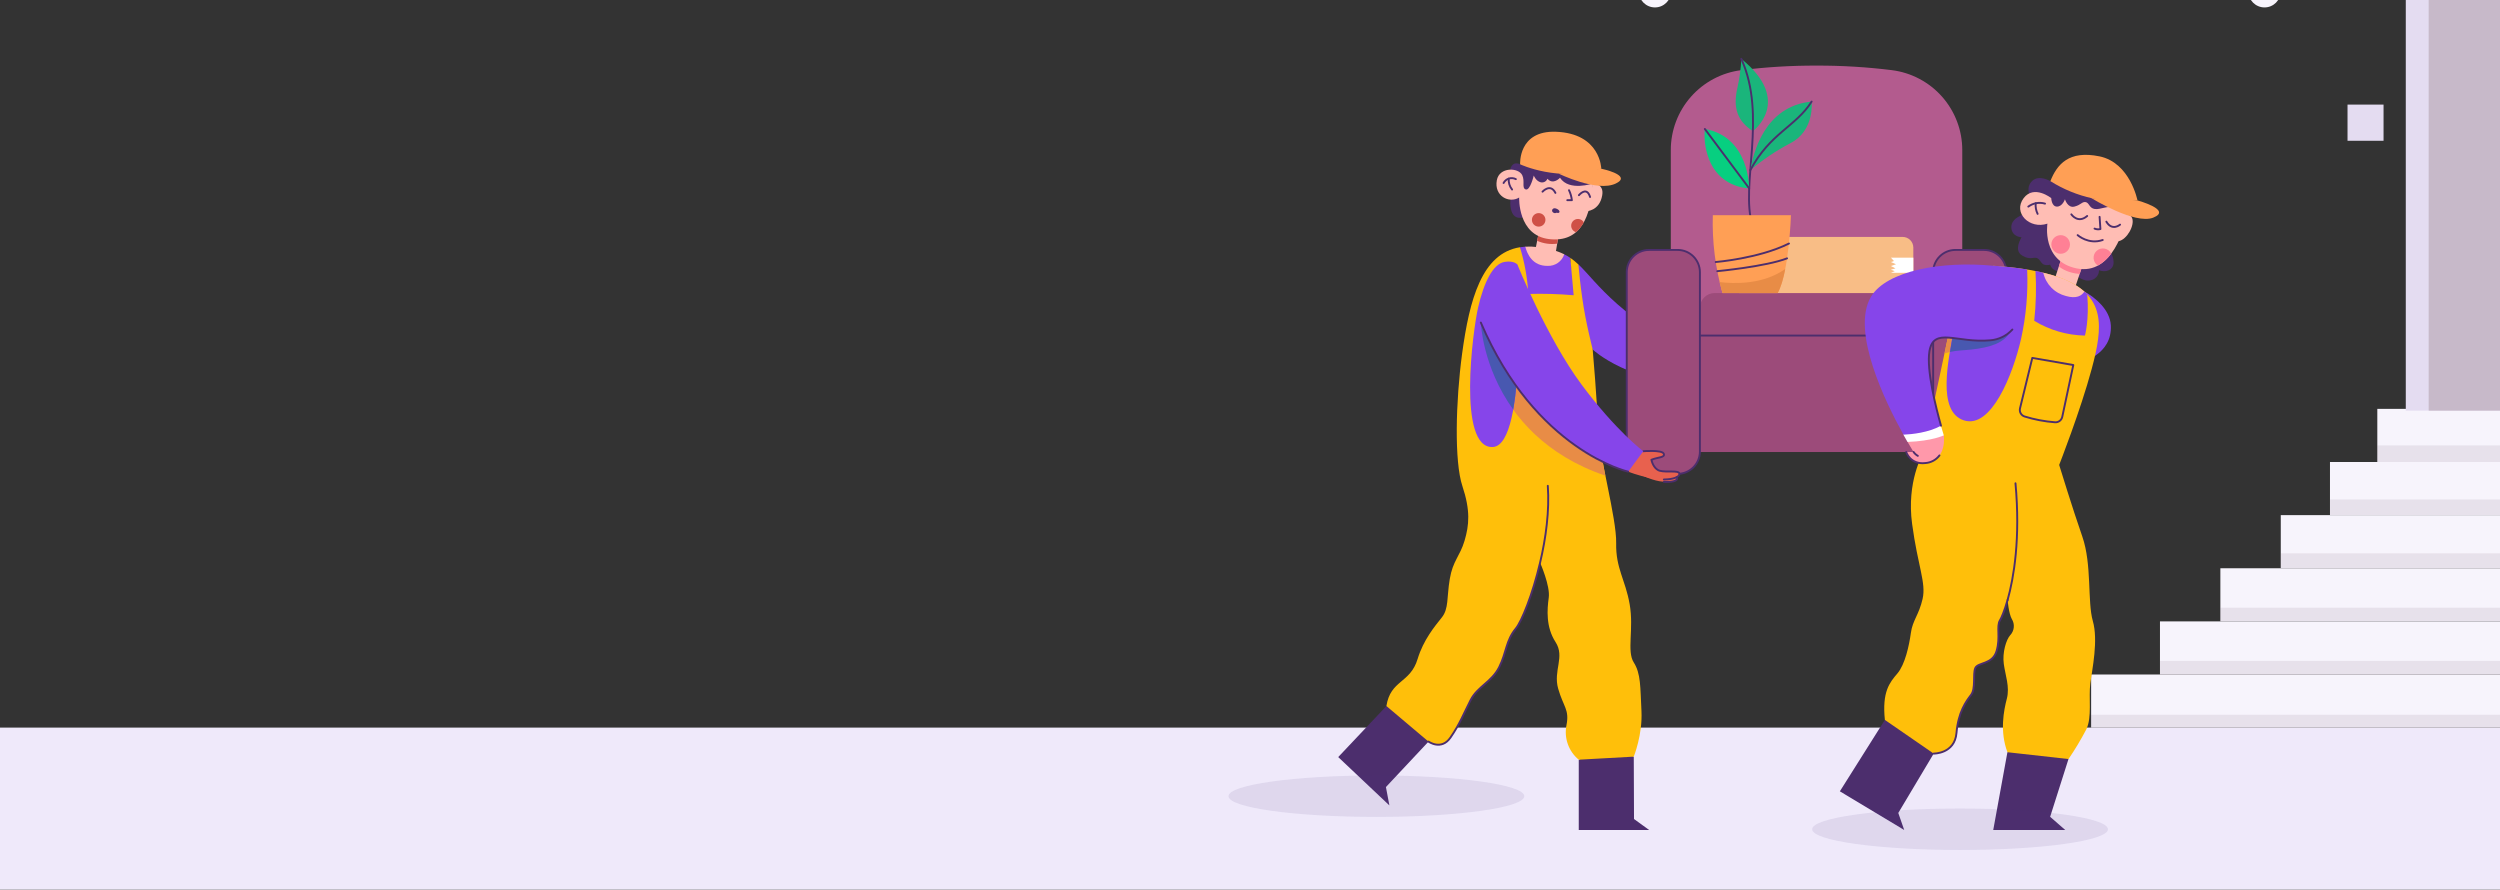
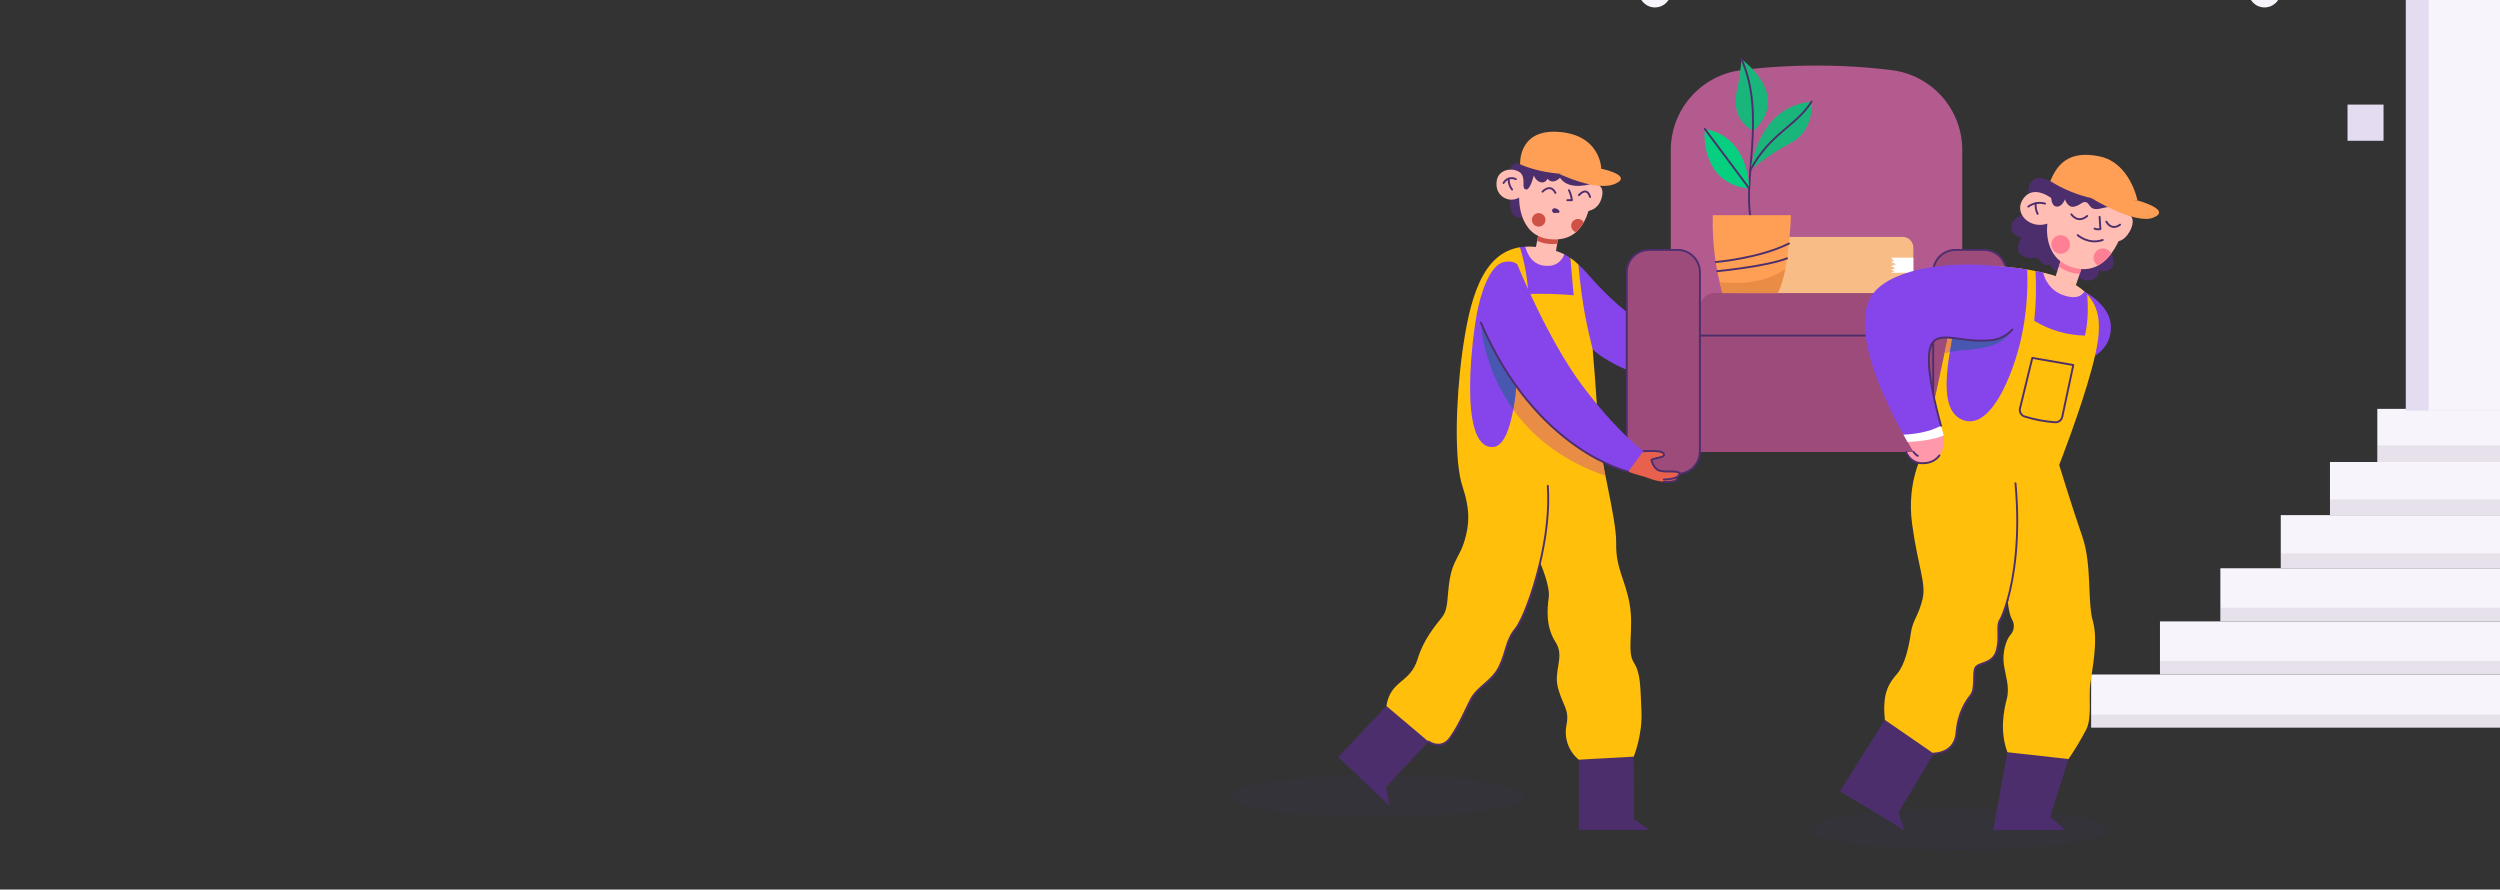
<svg xmlns="http://www.w3.org/2000/svg" width="1512" height="538" viewBox="0 0 1512 538" fill="none">
  <rect x="0" y="0" width="1512" height="538" fill="#333333" stroke="none" />
  <g clip-path="url(#clip0_7_15075)">
-     <path d="M-2.911 440.071H1512V538.203H-3L-2.911 440.071Z" fill="#EFE9FA" />
    <path d="M1512 407.938H1264.72V440.071H1512V407.938Z" fill="#F7F4FC" />
    <path d="M1512 375.817H1306.35V407.951H1512V375.817Z" fill="#F7F4FC" />
    <path d="M1512 343.684H1342.88V375.817H1512V343.684Z" fill="#F7F4FC" />
    <path d="M1512 311.551H1379.41V343.684H1512V311.551Z" fill="#F7F4FC" />
    <path d="M1512 279.417H1409.17V311.551H1512V279.417Z" fill="#F7F4FC" />
    <path d="M1512 247.284H1437.8V279.417H1512V247.284Z" fill="#F7F4FC" />
    <g style="mix-blend-mode:multiply" opacity="0.1">
      <path d="M1512 432.285H1264.72V440.071H1512V432.285Z" fill="#562F51" />
      <path d="M1512 399.689H1306.35V407.95H1512V399.689Z" fill="#562F51" />
      <path d="M1512 367.518H1342.88V375.817H1512V367.518Z" fill="#562F51" />
      <path d="M1512 334.653H1379.41V343.671H1512V334.653Z" fill="#562F51" />
      <path d="M1512 302.084H1409.17V311.551H1512V302.084Z" fill="#562F51" />
      <path d="M1512 269.373H1437.8V279.417H1512V269.373Z" fill="#562F51" />
    </g>
    <path d="M1369.59 4.494C1375.01 4.494 1379.4 0.084 1379.4 -5.357C1379.4 -10.798 1375.01 -15.209 1369.59 -15.209C1364.17 -15.209 1359.78 -10.798 1359.78 -5.357C1359.78 0.084 1364.17 4.494 1369.59 4.494Z" fill="#F7F4FC" />
    <path d="M1000.91 4.494C1006.33 4.494 1010.72 0.084 1010.72 -5.357C1010.72 -10.798 1006.33 -15.209 1000.91 -15.209C995.496 -15.209 991.104 -10.798 991.104 -5.357C991.104 0.084 995.496 4.494 1000.91 4.494Z" fill="#F7F4FC" />
    <path d="M1512 -103.181H1455.02V248.349H1512V-103.181Z" fill="#E4DCF1" />
    <path d="M1512 -103.181H1468.85V248.349H1512V-103.181Z" fill="#F7F4FC" />
    <g style="mix-blend-mode:multiply" opacity="0.3">
-       <path d="M1512 -103.181H1468.85V248.349H1512V-103.181Z" fill="#562F51" />
-     </g>
+       </g>
    <path d="M1441.57 63.258H1419.78V85.142H1441.57V63.258Z" fill="#E4DCF1" />
    <path d="M1031.19 232.381L1030.57 214.311C1030.57 214.311 1001.85 204.892 978.23 184.001C966.269 173.45 960.592 165.546 954.611 159.892L953.061 168.519C953.061 168.519 955.136 198.048 955.602 198.048C956.068 198.048 963.25 211.385 963.25 211.385C963.25 211.385 986.099 232.999 1031.19 232.381Z" fill="#8645EA" />
    <path d="M1098.63 39.675C1083.42 39.632 1068.21 40.551 1053.11 42.426C1041.35 43.907 1030.54 49.625 1022.69 58.508C1014.85 67.39 1010.51 78.828 1010.5 90.679V238.105H1186.78V90.679C1186.77 78.828 1182.43 67.39 1174.59 58.508C1166.74 49.625 1155.93 43.907 1144.17 42.426C1129.06 40.55 1113.86 39.632 1098.63 39.675Z" fill="#B35B8E" />
    <path d="M1169.17 202.968H1028.1V273.382H1169.17V202.968Z" fill="#9C4B7A" />
    <path d="M1199.94 151.16H1182.65C1175.21 151.16 1169.18 157.194 1169.18 164.637V273.102C1169.18 280.545 1175.21 286.579 1182.65 286.579H1199.94C1207.38 286.579 1213.42 280.545 1213.42 273.102V164.637C1213.42 157.194 1207.38 151.16 1199.94 151.16Z" fill="#9C4B7A" />
    <path d="M1199.94 151.16H1182.65C1175.21 151.16 1169.18 157.194 1169.18 164.637V273.102C1169.18 280.545 1175.21 286.579 1182.65 286.579H1199.94C1207.38 286.579 1213.42 280.545 1213.42 273.102V164.637C1213.42 157.194 1207.38 151.16 1199.94 151.16Z" stroke="#4C2E6D" stroke-width="1.166" stroke-linecap="round" stroke-linejoin="round" />
    <path d="M1037.02 177.227H1160.24C1161.42 177.227 1162.58 177.458 1163.66 177.907C1164.75 178.356 1165.73 179.014 1166.56 179.843C1167.39 180.672 1168.05 181.656 1168.49 182.74C1168.94 183.823 1169.17 184.985 1169.17 186.157V202.945H1028.11V186.157C1028.11 183.793 1029.05 181.525 1030.72 179.851C1032.39 178.177 1034.66 177.233 1037.02 177.227Z" fill="#9C4B7A" />
    <path d="M1028.23 202.968H1169.18" stroke="#4C2E6D" stroke-width="1.166" stroke-linecap="round" stroke-linejoin="round" />
    <path d="M1014.63 151.16H997.338C989.895 151.16 983.861 157.194 983.861 164.637V273.102C983.861 280.545 989.895 286.579 997.338 286.579H1014.63C1022.07 286.579 1028.1 280.545 1028.1 273.102V164.637C1028.1 157.194 1022.07 151.16 1014.63 151.16Z" fill="#9C4B7A" />
    <path d="M1014.63 151.16H997.338C989.895 151.16 983.861 157.194 983.861 164.637V273.102C983.861 280.545 989.895 286.579 997.338 286.579H1014.63C1022.07 286.579 1028.1 280.545 1028.1 273.102V164.637C1028.1 157.194 1022.07 151.16 1014.63 151.16Z" stroke="#4C2E6D" stroke-width="1.166" stroke-linecap="round" stroke-linejoin="round" />
    <path d="M1150.73 143.291H1052.14C1048.58 143.291 1045.69 146.177 1045.69 149.738V170.815C1045.69 174.376 1048.58 177.262 1052.14 177.262H1150.73C1154.29 177.262 1157.18 174.376 1157.18 170.815V149.738C1157.18 146.177 1154.29 143.291 1150.73 143.291Z" fill="#F8BD86" />
    <g style="mix-blend-mode:soft-light">
      <path d="M1057.1 163.121L1059.25 161.85L1056.86 160.766L1059.25 159.181L1056.59 158.225L1059.25 155.823H1045.71V164.975H1059.25C1058.95 165.091 1057.1 163.121 1057.1 163.121Z" fill="white" />
    </g>
    <g style="mix-blend-mode:soft-light">
      <path d="M1143.63 155.835L1145.46 157.863L1143.63 158.481L1146.71 159.822L1143.63 160.895L1146.36 162.34L1143.63 163.098L1145.96 164.019L1143.63 164.986H1157.19V155.835H1143.63Z" fill="white" />
    </g>
    <path d="M1060.15 79.3C1060.15 79.3 1084.7 61.207 1053.16 35.583C1052.89 41.403 1052.1 47.188 1050.83 52.872C1047.88 65.299 1050.91 73.413 1060.15 79.3Z" fill="#1AB57B" />
    <path d="M1053.13 35.583C1068.88 70.161 1052.43 112.094 1059.81 135.993" stroke="#4C2E6D" stroke-width="1.166" stroke-linecap="round" stroke-linejoin="round" />
    <path d="M1058.6 102.885C1060.41 92.637 1067.1 64.145 1095.67 61.44C1095.67 61.44 1097.7 78.927 1082.85 86.587C1074.2 91.129 1066.07 96.593 1058.6 102.885Z" fill="#1AB57B" />
    <path d="M1058.6 102.885C1070.53 80.513 1086.1 76.573 1095.67 61.44" stroke="#4C2E6D" stroke-width="1.166" stroke-linecap="round" stroke-linejoin="round" />
    <path d="M1057.9 113.901C1057.9 113.901 1058.18 82.751 1031.09 78.006C1030.38 85.209 1031.66 92.468 1034.8 98.991C1042.15 113.901 1057.9 113.901 1057.9 113.901Z" fill="#07CF80" />
    <path d="M1031.09 78.006C1031.09 78.006 1045.37 97.102 1057.9 113.901" stroke="#4C2E6D" stroke-width="1.166" stroke-linecap="round" stroke-linejoin="round" />
    <path d="M1035.91 130.153H1083.16C1083.16 130.153 1082.08 164.742 1075.13 177.251H1041.78C1037.42 161.945 1035.44 146.06 1035.91 130.153Z" fill="#FF9F55" />
    <path d="M1037.67 158.47C1037.67 158.47 1063.73 156.371 1081.97 147.278" stroke="#4C2E6D" stroke-width="1.166" stroke-linecap="round" stroke-linejoin="round" />
    <path d="M1038.63 164.007C1038.63 164.007 1068.13 161.186 1080.82 156.243" stroke="#4C2E6D" stroke-width="1.166" stroke-linecap="round" stroke-linejoin="round" />
    <path d="M1040.02 170.594C1041.01 174.803 1041.78 177.251 1041.78 177.251H1075.13C1077.09 173.753 1078.63 168.449 1079.71 162.69C1066.06 172.284 1048.64 171.655 1040.02 170.594Z" fill="#E88C46" />
    <path d="M949.728 155.963C948.553 155.168 947.326 154.452 946.056 153.818L934.328 155.707L922.553 149.178C921.472 149.239 920.394 149.356 919.324 149.528V160.918L922.076 180.736C922.076 180.736 954.007 180.736 953.972 180.142C953.937 179.547 949.402 156.779 949.728 155.963Z" fill="#8645EA" />
    <path d="M936.027 160.801C938.233 160.89 940.407 160.254 942.217 158.991C944.028 157.728 945.375 155.907 946.053 153.806C941.996 151.766 937.006 150.309 930.047 149.458C927.542 149.132 925.014 149.038 922.492 149.178C923.635 153.632 926.899 160.964 936.027 160.801Z" fill="#FFBDB4" />
    <path d="M954.832 459.525V501.984H997.407L988.256 495.35L988.104 457.672L972.855 449.523L954.832 459.525Z" fill="#4C2E6D" />
    <path d="M838.51 427.011L809.354 457.881L840.305 487.119L838.207 476.009L863.971 448.508L858.48 432.117L838.51 427.011Z" fill="#4C2E6D" />
    <path d="M954.611 159.939C953.087 158.487 951.454 157.154 949.727 155.952L951.744 178.568C942.63 177.78 933.479 177.519 924.336 177.787C923.788 168.198 922.085 158.709 919.264 149.528C896.17 153.247 888.744 181.179 884.291 213.845C880.373 242.99 879.511 279.13 884.454 293.982C889.397 308.834 888.546 317.613 885.759 327.032C882.973 336.452 878.66 339.075 876.806 350.267C874.953 361.458 876.27 368.103 872.015 373.431C867.76 378.759 860.881 386.989 857.384 398.519C852.907 413.43 840.97 411.098 838.498 427.011L863.959 448.508C863.959 448.508 871.665 454.116 877.226 446.084C882.787 438.051 885.258 431.569 889.432 423.385C893.605 415.202 902.255 412.427 906.72 403.462C911.186 394.497 910.731 387.409 916.758 380.146C920.197 376.007 926.842 359.861 931.435 340.276C931.435 340.276 937.684 354.359 936.681 361.47C935.679 368.581 934.898 379.225 940.773 388.283C946.649 397.342 939.223 405.502 942.394 416.542C945.565 427.582 949.26 429.133 947.407 438.552C946.634 442.383 946.916 446.352 948.222 450.035C949.527 453.718 951.808 456.978 954.821 459.467L988.093 457.613C988.093 457.613 993.502 444.335 992.756 429.972C992.01 415.61 992.442 407.437 988.093 400.641C983.745 393.844 988.256 380.414 985.622 365.434C982.987 350.453 977.135 343.657 977.461 328.525C977.787 313.393 966.969 275.178 966.503 259.195C966.036 243.212 963.308 211.922 963.262 211.397C963.262 211.001 959.135 195.95 956.92 180.049C955.766 171.9 955.054 164.952 954.611 159.939Z" fill="#FFBF0A" />
    <path d="M966.688 262.459L895.574 195.087C895.574 195.087 897.789 262.704 970.896 287.687C969.019 278.174 967.282 269.046 966.688 262.459Z" fill="#E88C46" />
    <path d="M863.971 448.508C863.971 448.508 871.677 454.116 877.237 446.083C882.798 438.051 885.27 431.569 889.443 423.385C893.617 415.201 902.267 412.427 906.732 403.462C911.197 394.497 910.742 387.409 916.77 380.146C920.209 376.007 926.854 359.861 931.447 340.276C934.944 325.528 937.194 308.799 936.11 293.83" stroke="#4C2E6D" stroke-width="1.166" stroke-linecap="round" stroke-linejoin="round" />
    <path d="M910.09 158.376C915.686 157.49 917.691 159.962 917.691 159.962C917.691 159.962 924.29 269.442 902.792 270.363C881.295 271.284 890.761 199.739 893.99 185.819C897.465 170.885 902.921 159.461 910.09 158.376Z" fill="#8645EA" />
    <path d="M915.206 247.723C916.89 237.42 917.903 227.019 918.238 216.585L895.609 195.146C895.609 195.146 896.484 221.714 915.206 247.723Z" fill="#4858B0" />
    <path d="M993.78 272.904C993.78 272.904 1005.14 271.983 1006.22 274.373C1007.3 276.763 1002.78 276.437 998.77 278.069C998.77 278.069 999.842 283.641 1003.86 284.726C1007.89 285.81 1015.22 284.306 1015.64 286.346C1016.26 289.354 1008.14 290.799 1000.39 289.529C995.03 288.602 989.768 287.174 984.675 285.262L983.824 276.693L993.78 272.904Z" fill="#E8614E" />
    <path d="M990.982 286.532C990.982 286.532 998.105 290.181 1003.61 291.044C1009.11 291.907 1014.38 291.335 1014.38 289.249C1014.38 287.162 1006.09 288.503 1002.38 286.532C998.677 284.562 990.982 286.532 990.982 286.532Z" fill="#E8614E" />
    <path d="M993.781 272.904C993.781 272.904 1005.14 271.983 1006.22 274.373C1007.3 276.763 1002.78 276.437 998.771 278.069C998.771 278.069 999.843 283.641 1003.87 284.726C1007.89 285.81 1015.22 284.306 1015.64 286.346C1016.09 288.573 1011.75 289.948 1006.31 289.995" stroke="#4C2E6D" stroke-width="1.166" stroke-linecap="round" stroke-linejoin="round" />
    <path d="M1006.34 291.406C1010.73 291.72 1014.38 291.033 1014.38 289.296C1014.38 289.167 1014.34 289.041 1014.28 288.931C1014.21 288.821 1014.12 288.729 1014.01 288.666" stroke="#4C2E6D" stroke-width="1.166" stroke-linecap="round" stroke-linejoin="round" />
    <path d="M917.692 159.962C917.692 159.962 935.692 204.577 956.536 232.603C977.38 260.629 993.842 272.904 993.842 272.904L984.737 285.262C984.737 285.262 928.778 272.729 895.635 195.087L917.692 159.962Z" fill="#8645EA" />
    <path d="M984.711 285.262C984.711 285.262 928.753 272.729 895.609 195.087" stroke="#4C2E6D" stroke-width="1.166" stroke-linecap="round" stroke-linejoin="round" />
    <path d="M930.596 141.064L927.973 154.121L940.167 157.129L942.638 142.23L930.596 141.064Z" fill="#FFBDB4" />
    <path d="M929.662 145.634C933.456 147.327 937.646 147.929 941.763 147.371L942.614 142.219L930.583 141.053L929.662 145.634Z" fill="#CF5046" />
    <path d="M919.368 99.376C919.368 99.376 913.993 96.368 913.072 104.155L913.76 118.063C913.76 118.063 910.834 135.2 922.41 131.108L943.908 135.387L963.481 110.905L951.823 100.133L919.368 99.376Z" fill="#4C2E6D" />
    <path d="M963.47 110.952C963.47 110.952 970.232 110.952 969.031 118.063C967.411 127.786 959.227 127.786 959.227 127.786L963.47 110.952Z" fill="#FFBDB4" />
    <path d="M920.662 105.974C918.424 101.217 906.801 100.844 905.285 108.982C903.502 118.541 912.641 123.228 918.785 119.474C918.785 119.474 917.853 142.405 936.96 144.608C956.067 146.812 962.095 131.062 963.482 110.905C963.482 110.905 949.049 116 943.488 107.513C943.488 107.513 939.396 112.106 935.887 108.096C935.586 108.884 935.009 109.537 934.263 109.934C933.517 110.33 932.653 110.443 931.83 110.252C928.893 109.518 927.622 106.16 927.622 106.16C927.622 106.16 925.419 115.382 922.796 114.577C920.173 113.773 922.422 109.716 920.662 105.974Z" fill="#FFBDB4" />
    <path d="M909.365 110.684C909.698 110.043 910.155 109.475 910.708 109.011C911.261 108.547 911.9 108.197 912.589 107.98C913.278 107.764 914.002 107.685 914.721 107.749C915.44 107.813 916.14 108.018 916.78 108.352" stroke="#4C2E6D" stroke-width="1.166" stroke-linecap="round" stroke-linejoin="round" />
    <path d="M914.507 114.624C913.01 112.779 912.284 110.428 912.478 108.061" stroke="#4C2E6D" stroke-width="1.166" stroke-linecap="round" stroke-linejoin="round" />
    <path d="M948.934 115.044C949.845 116.942 950.432 118.979 950.671 121.071H947.897" stroke="#4C2E6D" stroke-width="1.166" stroke-linecap="round" stroke-linejoin="round" />
    <path d="M932.914 115.93C932.914 115.93 937.694 110.649 940.713 116.664" stroke="#4C2E6D" stroke-width="1.166" stroke-linecap="round" stroke-linejoin="round" />
    <path d="M954.926 118.051C956.336 116.489 959.904 113.388 961.676 119.136" stroke="#4C2E6D" stroke-width="1.166" stroke-linecap="round" stroke-linejoin="round" />
    <path d="M940.528 128.917C940.234 128.91 939.945 128.842 939.68 128.715C939.414 128.588 939.179 128.407 938.989 128.182C938.777 127.933 938.668 127.611 938.685 127.284C938.703 126.956 938.845 126.648 939.082 126.422C939.968 125.466 941.647 126.177 942.498 126.853C943.349 127.53 943.233 128.229 943.081 128.439C942.946 128.608 942.758 128.729 942.547 128.782C942.337 128.834 942.115 128.816 941.915 128.73C941.601 128.66 941.402 128.625 941.216 128.73C941.004 128.845 940.769 128.909 940.528 128.917Z" fill="#4C2E6D" />
    <path d="M957.887 134.489C957.555 133.904 957.085 133.41 956.517 133.05C955.949 132.69 955.301 132.475 954.63 132.425C953.96 132.375 953.287 132.491 952.672 132.763C952.057 133.035 951.519 133.454 951.104 133.984C950.69 134.513 950.412 135.137 950.296 135.799C950.18 136.461 950.229 137.142 950.438 137.781C950.648 138.42 951.011 138.997 951.497 139.462C951.983 139.927 952.576 140.265 953.224 140.446C955.111 138.745 956.689 136.73 957.887 134.489Z" fill="#CF5046" />
    <path d="M930.594 137.066C932.854 137.066 934.686 135.234 934.686 132.974C934.686 130.714 932.854 128.882 930.594 128.882C928.334 128.882 926.502 130.714 926.502 132.974C926.502 135.234 928.334 137.066 930.594 137.066Z" fill="#CF5046" />
    <path d="M919.369 99.376C919.369 99.376 943.104 110.497 968.46 102.034C968.46 102.034 968.087 80.653 940.959 79.685C918.086 78.881 919.369 99.376 919.369 99.376Z" fill="#FF9F55" />
    <path d="M942.639 104.983C942.639 104.983 965.955 116.489 977.309 110.952C987.499 106.009 968.461 102.033 968.461 102.033L942.639 104.983Z" fill="#FF9F55" />
    <path d="M1283.75 129.85C1283.75 129.85 1289.7 128.311 1289.85 133.72C1290 139.129 1284.3 146.917 1279.66 145.833L1283.75 129.85Z" fill="#FFBDB4" />
    <path d="M1240.06 109.553C1240.06 109.553 1233.06 105.379 1228.94 109.553C1224.81 113.726 1227.96 119.334 1227.96 119.334L1224.61 129.348C1224.61 129.348 1216.23 131.68 1216.45 137.509C1216.67 143.338 1222.65 143.524 1222.65 143.524C1222.65 143.524 1217.63 151.23 1222.88 154.471C1228.14 157.712 1229.88 155.007 1232.32 156.243C1234.75 157.479 1234.15 161.349 1240.02 160.09C1240.02 160.09 1240.66 164.194 1246.5 164.136L1255.95 166.607C1255.95 166.607 1259.99 170.804 1264.83 169.405C1266.16 169.072 1267.34 168.304 1268.19 167.223C1269.03 166.141 1269.49 164.808 1269.49 163.436C1269.49 163.436 1274.53 165.534 1277.37 161.769C1280.22 158.003 1275.7 150.589 1275.7 150.589L1286.5 128.917L1288.43 117.527L1240.06 109.553Z" fill="#4C2E6D" />
    <path d="M1246.77 156.266L1241.83 171.398L1254.13 176.493L1259.5 160.591L1246.77 156.266Z" fill="#FFBDB4" />
    <path d="M1245.19 161.104C1247.21 162.783 1251.18 165.138 1257.78 165.698L1259.51 160.58L1246.76 156.255L1245.19 161.104Z" fill="#FF8095" />
    <path d="M1286.54 128.928C1285.37 137.415 1277.42 166.618 1256.11 162.363C1234.58 158.05 1238.28 135.259 1238.28 135.259C1227.55 138.884 1217.18 128.718 1223.92 119.812C1230.17 111.558 1240.59 119.812 1240.59 119.812C1240.59 119.812 1240.74 124.988 1244.09 124.953C1247.44 124.918 1248.88 120.511 1248.88 120.511C1248.88 120.511 1250.5 125.99 1254.59 124.953C1258.69 123.915 1259.07 121.945 1261.33 122.225C1263.59 122.505 1263.52 125.92 1266.89 126.398C1270.53 126.923 1274.7 123.985 1279.72 125.641C1284.73 127.296 1286.54 128.928 1286.54 128.928Z" fill="#FFBDB4" />
    <path d="M1240.06 109.553C1255.75 119.411 1274.37 123.53 1292.75 121.211C1292.75 121.211 1288.3 98.396 1269.8 94.572C1251.29 90.749 1244.11 99.352 1240.06 109.553Z" fill="#FF9F55" />
    <path d="M1264.86 119.823C1264.86 119.823 1291.13 136.005 1302.24 131.645C1314.06 126.981 1292.75 121.222 1292.75 121.222L1264.86 119.823Z" fill="#FF9F55" />
    <path d="M1226.73 124.953C1228.16 123.89 1229.81 123.175 1231.56 122.863C1233.31 122.552 1235.11 122.652 1236.82 123.158" stroke="#4C2E6D" stroke-width="1.166" stroke-linecap="round" stroke-linejoin="round" />
    <path d="M1232.35 129.348C1231.38 127.359 1230.97 125.14 1231.19 122.936" stroke="#4C2E6D" stroke-width="1.166" stroke-linecap="round" stroke-linejoin="round" />
    <path d="M1269.83 131.155L1270.33 138.523C1269.15 138.831 1267.9 138.736 1266.78 138.255" stroke="#4C2E6D" stroke-width="1.166" stroke-linecap="round" stroke-linejoin="round" />
    <path d="M1252.75 129.651C1252.75 129.651 1256.73 135.48 1262.32 130.63" stroke="#4C2E6D" stroke-width="1.166" stroke-linecap="round" stroke-linejoin="round" />
    <path d="M1282.21 135.865C1282.21 135.865 1277.47 140.003 1273.92 134.058" stroke="#4C2E6D" stroke-width="1.166" stroke-linecap="round" stroke-linejoin="round" />
    <path d="M1256.56 142.207C1256.56 142.207 1263.17 148.152 1271.72 145.145" stroke="#4C2E6D" stroke-width="1.166" stroke-linecap="round" stroke-linejoin="round" />
    <path d="M1276.87 153.387C1276.49 152.608 1275.93 151.929 1275.24 151.402C1274.55 150.876 1273.74 150.516 1272.89 150.352C1272.04 150.187 1271.16 150.222 1270.32 150.454C1269.49 150.685 1268.71 151.108 1268.07 151.687C1267.42 152.267 1266.92 152.988 1266.59 153.795C1266.27 154.601 1266.14 155.472 1266.21 156.337C1266.28 157.203 1266.55 158.04 1267 158.784C1267.45 159.528 1268.06 160.159 1268.79 160.626C1271.99 158.835 1274.74 156.363 1276.87 153.387Z" fill="#FF8095" />
    <path d="M1246.29 153.48C1249.4 153.48 1251.92 150.959 1251.92 147.849C1251.92 144.74 1249.4 142.219 1246.29 142.219C1243.18 142.219 1240.66 144.74 1240.66 147.849C1240.66 150.959 1243.18 153.48 1246.29 153.48Z" fill="#FF8095" />
    <path d="M1260.59 176.306C1267.13 179.874 1276.13 187.288 1276.63 196.789C1277.58 214.754 1258.44 219.033 1258.44 219.033L1260.59 176.306Z" fill="#8645EA" />
    <path d="M1214.08 454.967L1205.51 501.984H1249.06L1239.92 493.998L1251.03 459.024L1237.13 443.729L1214.08 454.967Z" fill="#4C2E6D" />
    <path d="M1139.97 435.393L1160.82 437.363L1169.5 455.783L1148.08 491.678L1151.67 501.983L1112.75 478.586L1139.97 435.393Z" fill="#4C2E6D" />
    <path d="M1245.36 167.75C1235.04 164.031 1220.62 161.653 1205.52 160.755L1179.14 199.028C1179.14 199.028 1170.11 241.871 1162.93 274.537C1162.93 274.537 1152.97 291.208 1156.45 316.913C1159.92 342.619 1165.02 352.505 1162.78 362.24C1160.54 371.974 1156.75 375.133 1155.7 382.769C1154.65 390.405 1152.2 401.842 1147.54 407.321C1142.88 412.8 1138.21 418.256 1139.97 435.393L1169.5 455.772C1169.5 455.772 1182.21 455.97 1183.28 443.309C1184.36 430.649 1189.11 424.155 1192.09 420.296C1195.06 416.438 1193.09 407.717 1194.64 404.08C1196.19 400.443 1205.06 402.075 1207.53 393.739C1210 385.404 1207.3 378.759 1209.62 375.087C1210.4 373.851 1212.25 369.724 1214.19 362.846C1214.19 362.846 1214.83 370.913 1216.75 374.387C1217.69 375.894 1218.11 377.669 1217.93 379.437C1217.76 381.204 1217 382.863 1215.79 384.157C1213.31 386.896 1210.96 394.649 1211.89 401.527C1212.82 408.405 1215.6 415.423 1213.75 422.511C1211.89 429.599 1209.34 442.33 1214.1 454.944L1251.04 459.071C1254.97 453.3 1258.56 447.31 1261.8 441.129C1265.39 433.715 1263.08 421.893 1264.24 413.208C1265.39 404.523 1269.1 387.269 1265.74 375.576C1262.38 363.883 1265.27 341.407 1259.38 324.503C1253.48 307.599 1245.39 281.193 1245.39 281.193C1245.39 281.193 1258.28 248.376 1265.08 223.055C1271.87 197.734 1274.19 178.184 1245.36 167.75Z" fill="#FFBF0A" />
    <path d="M1215.68 200.73L1182.92 193.513L1179.14 199.028C1179.14 199.028 1177.92 204.857 1176.02 213.763C1181.2 212.094 1186.62 211.306 1192.06 211.432C1203.91 212.166 1207.85 210.511 1215.68 200.73Z" fill="#E88C46" />
    <path d="M1214.19 362.892C1217.95 349.474 1222.02 325.587 1218.96 292.292" stroke="#4C2E6D" stroke-width="1.166" stroke-linecap="round" stroke-linejoin="round" />
    <path d="M1169.5 455.771C1169.5 455.771 1182.21 455.969 1183.28 443.309C1184.35 430.648 1189.11 424.155 1192.08 420.296C1195.06 416.437 1193.09 407.717 1194.64 404.08C1196.19 400.442 1205.06 402.075 1207.53 393.739C1210 385.404 1207.3 378.759 1209.62 375.086C1210.4 373.851 1212.25 369.724 1214.19 362.845" stroke="#4C2E6D" stroke-width="1.166" stroke-linecap="round" stroke-linejoin="round" />
    <path d="M1229.14 216.468L1221.7 246.954C1221.45 247.976 1221.6 249.053 1222.11 249.97C1222.63 250.887 1223.47 251.576 1224.47 251.897C1230.46 253.75 1236.64 254.923 1242.89 255.394C1243.89 255.467 1244.88 255.175 1245.68 254.573C1246.48 253.971 1247.04 253.099 1247.25 252.118L1253.93 220.77L1229.14 216.468Z" stroke="#4C2E6D" stroke-width="1.166" stroke-linecap="round" stroke-linejoin="round" />
    <path d="M1222.35 204.927C1225.39 191.157 1226.63 177.048 1226.03 162.958C1219.24 161.862 1212.39 161.111 1205.51 160.708L1189.53 183.942L1181.37 200.59C1178.6 217.272 1171.18 248.772 1187.7 254.217C1204.22 259.661 1217.36 226.727 1222.35 204.927Z" fill="#8645EA" />
    <path d="M1181.48 200.567C1180.88 204.122 1180.09 208.354 1179.35 212.854C1182.96 211.968 1187.65 211.922 1192.08 211.432C1203.68 210.161 1212.14 207.398 1215.73 200.73L1184.72 193.898L1181.48 200.567Z" fill="#4858B0" />
    <path d="M1260.96 202.957C1260.96 202.957 1263.65 193.63 1262.37 178.067C1261.82 177.484 1261.2 176.901 1260.63 176.353L1246.83 175.187L1235.78 164.893C1234.25 164.52 1232.68 164.17 1231.06 163.856C1231.64 173.916 1231.38 184.008 1230.3 194.027C1239.55 199.67 1250.13 202.752 1260.96 202.957Z" fill="#8645EA" />
    <path d="M1245.36 167.749C1242.22 166.644 1239.02 165.71 1235.78 164.951C1236.53 168.34 1238.21 171.452 1240.63 173.938C1243.05 176.424 1246.12 178.185 1249.49 179.023C1255.76 180.841 1258.98 178.941 1260.63 176.353C1256.15 172.519 1250.96 169.596 1245.36 167.749Z" fill="#FFBDB4" />
    <path d="M1175.65 263.298L1159.33 256.467L1153.71 267.285C1155.93 271.121 1157.36 273.371 1157.36 273.371H1152.88C1152.88 273.371 1155.35 281.17 1164.54 280.051C1177.85 278.442 1175.62 263.298 1175.62 263.298H1175.65Z" fill="#FF98AA" />
    <path d="M1157.34 273.371C1158 274.334 1158.88 275.132 1159.9 275.702" stroke="#4C2E6D" stroke-width="1.166" stroke-linecap="round" stroke-linejoin="round" />
    <path d="M1152.87 273.371C1152.87 273.371 1155.34 281.17 1164.52 280.051C1166.18 279.931 1167.79 279.458 1169.25 278.663C1170.71 277.869 1171.99 276.772 1172.99 275.446" stroke="#4C2E6D" stroke-width="1.166" stroke-linecap="round" stroke-linejoin="round" />
    <path d="M1157.81 250.603L1151.16 262.89C1152.06 264.522 1152.9 265.991 1153.65 267.285C1168.8 266.726 1175.6 263.298 1175.6 263.298C1175.6 263.298 1174.89 261.06 1173.87 257.469L1157.81 250.603Z" fill="white" />
    <path d="M1203.82 205.813C1228.68 203.481 1230.64 163.214 1205.51 160.743C1174.81 157.712 1140.83 163.646 1131.52 179.571C1119.36 200.333 1140.21 243.107 1151.21 262.89C1156.44 262.669 1166.37 261.654 1173.92 257.469C1170.89 246.697 1165.05 223.743 1166.93 212.458C1169.5 197.407 1183.57 207.701 1203.82 205.813Z" fill="#8645EA" />
    <path d="M1173.92 257.469C1170.89 246.697 1165.05 223.743 1166.92 212.458C1169.47 197.407 1183.54 207.701 1203.79 205.813C1208.88 205.411 1213.63 203.085 1217.08 199.308" stroke="#4C2E6D" stroke-width="1.166" stroke-linecap="round" stroke-linejoin="round" />
    <g style="mix-blend-mode:multiply" opacity="0.1">
      <path d="M832.439 494.065C881.835 494.065 921.878 488.454 921.878 481.533C921.878 474.611 881.835 469 832.439 469C783.043 469 743 474.611 743 481.533C743 488.454 783.043 494.065 832.439 494.065Z" fill="#432F7E" />
    </g>
    <g style="mix-blend-mode:multiply" opacity="0.1">
      <path d="M1185.44 514.065C1234.83 514.065 1274.88 508.454 1274.88 501.533C1274.88 494.611 1234.83 489 1185.44 489C1136.04 489 1096 494.611 1096 501.533C1096 508.454 1136.04 514.065 1185.44 514.065Z" fill="#432F7E" />
    </g>
  </g>
  <defs>
    <clipPath id="clip0_7_15075">
      <rect width="1512" height="538" fill="white" />
    </clipPath>
  </defs>
</svg>